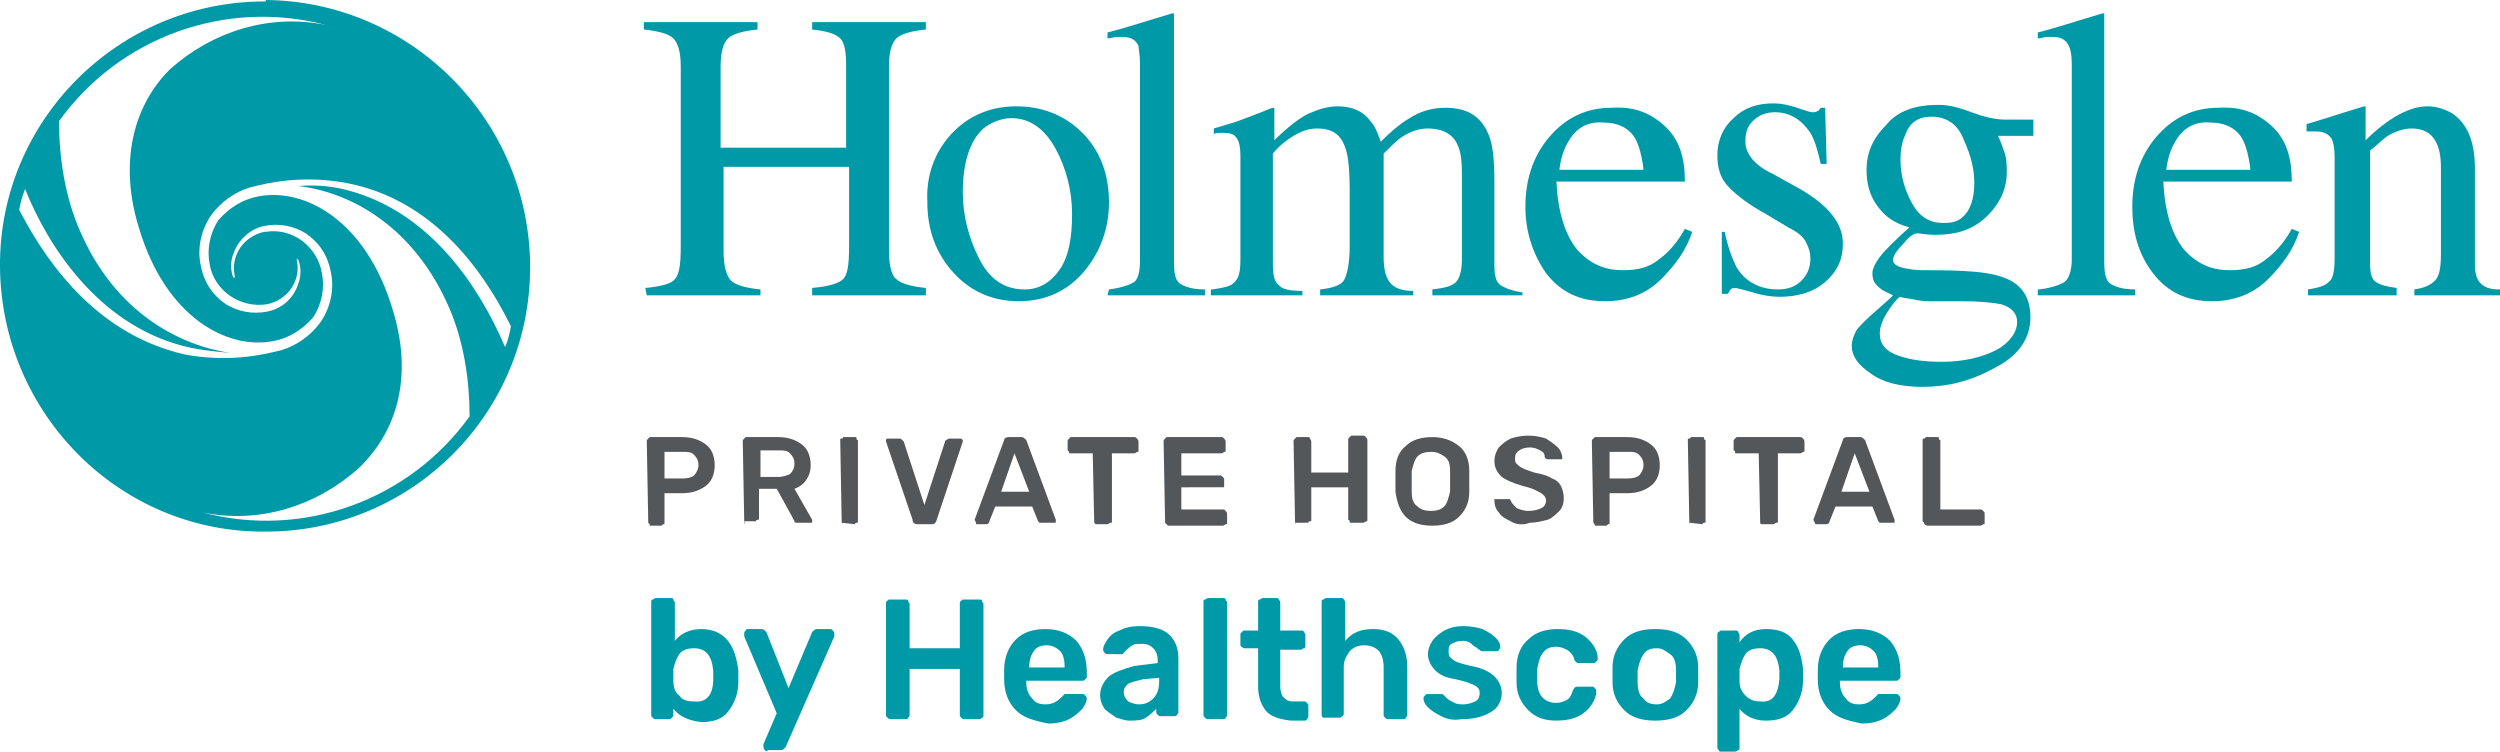
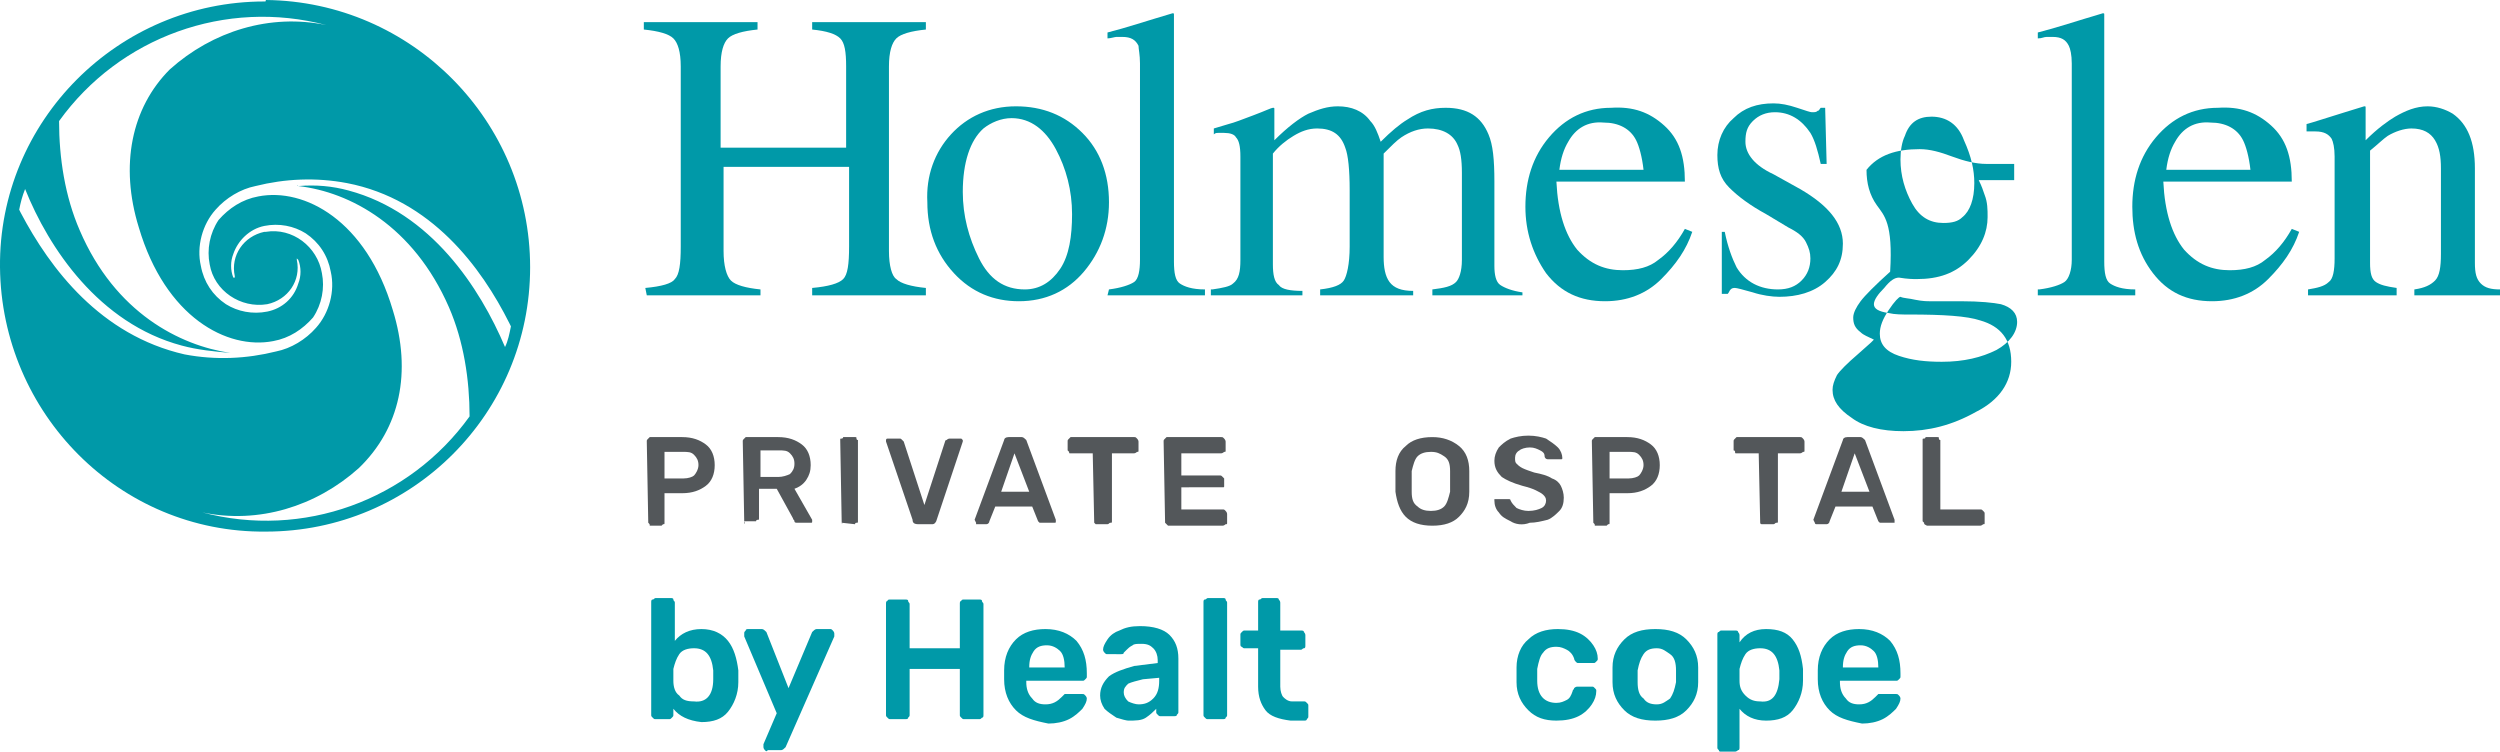
<svg xmlns="http://www.w3.org/2000/svg" version="1.1" id="Layer_1" x="0px" y="0px" viewBox="0 0 169.3 50.9" style="enable-background:new 0 0 169.3 50.9;" xml:space="preserve">
  <style type="text/css">
	.st0{enable-background:new    ;}
	.st1{fill:#0099A8;}
	.st2{fill:#53575A;}
</style>
  <g id="Layer_2_1_">
    <g id="Layer_1-2">
      <g class="st0">
        <path class="st1" d="M43.7,19.5c1.1-0.1,1.8-0.3,2-0.6c0.3-0.3,0.4-1,0.4-2.2V4.5c0-1-0.2-1.6-0.5-1.9s-1-0.5-2-0.6V1.5h7.7V2     c-1,0.1-1.7,0.3-2,0.6s-0.5,0.9-0.5,1.9V10h8.5V4.5c0-1-0.1-1.6-0.4-1.9S56,2.1,55,2V1.5h7.7V2c-1,0.1-1.7,0.3-2,0.6     s-0.5,0.9-0.5,1.9V17c0,1,0.2,1.7,0.5,1.9c0.3,0.3,1,0.5,2,0.6V20H55v-0.5c1.1-0.1,1.8-0.3,2.1-0.6c0.3-0.3,0.4-1,0.4-2.2v-5.4     H49V17c0,1,0.2,1.7,0.5,2s1,0.5,2,0.6V20h-7.7L43.7,19.5L43.7,19.5z" />
      </g>
      <g class="st0">
        <path class="st1" d="M64.4,9.1c1.1-1.2,2.6-1.9,4.4-1.9s3.3,0.6,4.5,1.8s1.8,2.8,1.8,4.7c0,1.8-0.6,3.4-1.7,4.7s-2.6,2-4.4,2     c-1.7,0-3.2-0.6-4.4-1.9c-1.2-1.3-1.8-2.9-1.8-4.8C62.7,11.9,63.3,10.3,64.4,9.1z M66.6,8.7c-0.9,0.8-1.4,2.3-1.4,4.3     c0,1.6,0.4,3.1,1.1,4.5s1.7,2.1,3.1,2.1c1,0,1.8-0.5,2.4-1.4s0.8-2.2,0.8-3.7c0-1.6-0.4-3.1-1.1-4.4S69.8,8,68.5,8     C67.8,8,67.1,8.3,66.6,8.7z" />
      </g>
      <g class="st0">
        <path class="st1" d="M75.1,19.6c0.8-0.1,1.4-0.3,1.7-0.5s0.4-0.8,0.4-1.5V4.3c0-0.6-0.1-1-0.1-1.2c-0.2-0.4-0.5-0.6-1.1-0.6     c-0.1,0-0.3,0-0.4,0S75.2,2.6,75,2.6V2.2c1.2-0.3,2.7-0.8,4.4-1.3c0.1,0,0.1,0,0.1,0.1s0,0.2,0,0.4v16.3c0,0.8,0.1,1.3,0.4,1.5     s0.8,0.4,1.7,0.4V20H75L75.1,19.6L75.1,19.6z" />
      </g>
      <g class="st0">
        <path class="st1" d="M82.1,19.6c0.7-0.1,1.2-0.2,1.4-0.4c0.4-0.3,0.5-0.8,0.5-1.6v-7c0-0.7-0.1-1.1-0.3-1.3     C83.6,9.1,83.3,9,82.9,9c-0.2,0-0.3,0-0.4,0s-0.2,0-0.3,0.1V8.7l1-0.3c0.4-0.1,0.9-0.3,1.7-0.6c0.8-0.3,1.2-0.5,1.3-0.5     s0.1,0,0.1,0.1c0,0,0,0.1,0,0.3v1.8C87.2,8.6,88,8,88.6,7.7c0.7-0.3,1.3-0.5,2-0.5c0.9,0,1.7,0.3,2.2,1c0.3,0.3,0.5,0.8,0.7,1.4     c0.7-0.7,1.3-1.2,1.8-1.5c0.9-0.6,1.7-0.8,2.6-0.8c1.5,0,2.4,0.6,2.9,1.8c0.3,0.7,0.4,1.7,0.4,3.2V18c0,0.6,0.1,1.1,0.4,1.3     c0.3,0.2,0.8,0.4,1.5,0.5V20H97v-0.4c0.8-0.1,1.3-0.2,1.6-0.5c0.2-0.2,0.4-0.7,0.4-1.5v-5.9c0-0.9-0.1-1.5-0.3-1.9     c-0.3-0.7-1-1.1-2-1.1c-0.6,0-1.2,0.2-1.8,0.6c-0.3,0.2-0.7,0.6-1.2,1.1v7c0,0.7,0.1,1.3,0.4,1.7c0.3,0.4,0.8,0.6,1.6,0.6V20     h-6.3v-0.4c0.9-0.1,1.4-0.3,1.6-0.6s0.4-1.1,0.4-2.3v-3.8c0-1.4-0.1-2.4-0.3-2.9c-0.3-0.9-0.9-1.3-1.9-1.3     c-0.6,0-1.1,0.2-1.6,0.5s-1,0.7-1.4,1.2v7.5c0,0.7,0.1,1.2,0.4,1.4c0.2,0.3,0.8,0.4,1.6,0.4V20H82v-0.4H82.1z" />
      </g>
      <g class="st0">
        <path class="st1" d="M112.7,8.5c1,0.9,1.4,2.1,1.4,3.8h-8.7c0.1,2.1,0.6,3.6,1.4,4.6c0.9,1,1.9,1.4,3.1,1.4c1,0,1.8-0.2,2.4-0.7     c0.7-0.5,1.3-1.2,1.8-2.1l0.5,0.2c-0.4,1.2-1.1,2.2-2.1,3.2s-2.3,1.5-3.8,1.5c-1.7,0-3-0.6-4-1.9c-0.9-1.3-1.4-2.8-1.4-4.5     c0-1.8,0.5-3.4,1.6-4.7s2.5-2,4.2-2C110.6,7.2,111.7,7.6,112.7,8.5z M106.2,9.6c-0.3,0.5-0.5,1.1-0.6,1.9h5.7     c-0.1-0.9-0.3-1.6-0.5-2c-0.4-0.8-1.2-1.2-2.2-1.2C107.5,8.2,106.7,8.7,106.2,9.6z" />
      </g>
      <g class="st0">
        <path class="st1" d="M116.3,15.7h0.5c0.2,1,0.5,1.8,0.8,2.4c0.6,1,1.6,1.5,2.8,1.5c0.7,0,1.2-0.2,1.6-0.6s0.6-0.9,0.6-1.5     c0-0.4-0.1-0.7-0.3-1.1c-0.2-0.4-0.6-0.7-1.2-1l-1.5-0.9c-1.1-0.6-1.9-1.2-2.5-1.8s-0.8-1.3-0.8-2.2c0-1,0.4-1.9,1.1-2.5     c0.7-0.7,1.6-1,2.7-1c0.5,0,1,0.1,1.6,0.3c0.6,0.2,0.9,0.3,1,0.3c0.2,0,0.3,0,0.4-0.1c0.1,0,0.1-0.1,0.2-0.2h0.3l0.1,3.8h-0.4     c-0.2-0.9-0.4-1.6-0.7-2.1c-0.6-0.9-1.4-1.4-2.4-1.4c-0.6,0-1.1,0.2-1.5,0.6c-0.4,0.4-0.5,0.8-0.5,1.4c0,0.8,0.6,1.6,1.9,2.2     l1.8,1c1.9,1.1,2.9,2.3,2.9,3.7c0,1.1-0.4,1.9-1.2,2.6c-0.8,0.7-1.9,1-3.1,1c-0.5,0-1.2-0.1-1.8-0.3c-0.7-0.2-1.1-0.3-1.2-0.3     s-0.2,0-0.3,0.1c-0.1,0.1-0.1,0.2-0.2,0.3h-0.4v-4.2H116.3z" />
      </g>
      <g class="st0">
-         <path class="st1" d="M127.1,13.9c-0.5-0.7-0.7-1.5-0.7-2.4c0-1.1,0.4-2.1,1.3-3c0.8-1,2-1.4,3.6-1.4c0.7,0,1.4,0.2,2.2,0.5     s1.6,0.5,2.3,0.5c0.2,0,0.5,0,0.9,0s0.7,0,0.8,0h0.2v1.1h-2.4c0.2,0.4,0.3,0.7,0.4,1c0.2,0.5,0.2,1,0.2,1.5c0,1-0.4,2-1.3,2.9     s-2,1.3-3.5,1.3c-0.2,0-0.6,0-1.2-0.1c-0.3,0-0.6,0.2-1,0.7c-0.4,0.4-0.7,0.8-0.7,1.1c0,0.3,0.3,0.5,1,0.6     c0.4,0.1,0.9,0.1,1.4,0.1c2.3,0,3.9,0.1,4.8,0.4c1.4,0.4,2.1,1.3,2.1,2.8c0,1.4-0.8,2.6-2.4,3.4c-1.6,0.9-3.2,1.3-4.9,1.3     c-1.5,0-2.7-0.3-3.5-0.9c-0.9-0.6-1.3-1.2-1.3-1.9c0-0.3,0.1-0.6,0.3-1c0.2-0.3,0.7-0.8,1.4-1.4l0.9-0.8l0.2-0.2     c-0.4-0.2-0.7-0.3-0.9-0.5c-0.4-0.3-0.5-0.6-0.5-1c0-0.3,0.2-0.7,0.5-1.1s1-1.1,2-2C128.2,15.1,127.6,14.6,127.1,13.9z      M128.6,24.1c0.9,0.3,1.8,0.4,2.9,0.4c1.5,0,2.7-0.3,3.7-0.8c0.9-0.5,1.4-1.2,1.4-1.9c0-0.6-0.4-1-1.1-1.2     c-0.5-0.1-1.4-0.2-2.7-0.2c-0.3,0-0.7,0-1.1,0s-0.7,0-1,0c-0.2,0-0.5,0-1-0.1c-0.4-0.1-0.8-0.1-1-0.2c-0.1,0-0.4,0.3-0.8,0.9     c-0.4,0.6-0.6,1.1-0.6,1.6C127.3,23.3,127.7,23.8,128.6,24.1z M132.9,14.7c0.5-0.4,0.8-1.2,0.8-2.3c0-0.9-0.2-1.8-0.7-2.9     c-0.4-1.1-1.2-1.6-2.2-1.6c-0.9,0-1.5,0.4-1.8,1.3c-0.2,0.4-0.3,1-0.3,1.6c0,1.1,0.3,2.1,0.8,3c0.5,0.9,1.2,1.3,2.1,1.3     C132.2,15.1,132.6,15,132.9,14.7z" />
+         <path class="st1" d="M127.1,13.9c-0.5-0.7-0.7-1.5-0.7-2.4c0.8-1,2-1.4,3.6-1.4c0.7,0,1.4,0.2,2.2,0.5     s1.6,0.5,2.3,0.5c0.2,0,0.5,0,0.9,0s0.7,0,0.8,0h0.2v1.1h-2.4c0.2,0.4,0.3,0.7,0.4,1c0.2,0.5,0.2,1,0.2,1.5c0,1-0.4,2-1.3,2.9     s-2,1.3-3.5,1.3c-0.2,0-0.6,0-1.2-0.1c-0.3,0-0.6,0.2-1,0.7c-0.4,0.4-0.7,0.8-0.7,1.1c0,0.3,0.3,0.5,1,0.6     c0.4,0.1,0.9,0.1,1.4,0.1c2.3,0,3.9,0.1,4.8,0.4c1.4,0.4,2.1,1.3,2.1,2.8c0,1.4-0.8,2.6-2.4,3.4c-1.6,0.9-3.2,1.3-4.9,1.3     c-1.5,0-2.7-0.3-3.5-0.9c-0.9-0.6-1.3-1.2-1.3-1.9c0-0.3,0.1-0.6,0.3-1c0.2-0.3,0.7-0.8,1.4-1.4l0.9-0.8l0.2-0.2     c-0.4-0.2-0.7-0.3-0.9-0.5c-0.4-0.3-0.5-0.6-0.5-1c0-0.3,0.2-0.7,0.5-1.1s1-1.1,2-2C128.2,15.1,127.6,14.6,127.1,13.9z      M128.6,24.1c0.9,0.3,1.8,0.4,2.9,0.4c1.5,0,2.7-0.3,3.7-0.8c0.9-0.5,1.4-1.2,1.4-1.9c0-0.6-0.4-1-1.1-1.2     c-0.5-0.1-1.4-0.2-2.7-0.2c-0.3,0-0.7,0-1.1,0s-0.7,0-1,0c-0.2,0-0.5,0-1-0.1c-0.4-0.1-0.8-0.1-1-0.2c-0.1,0-0.4,0.3-0.8,0.9     c-0.4,0.6-0.6,1.1-0.6,1.6C127.3,23.3,127.7,23.8,128.6,24.1z M132.9,14.7c0.5-0.4,0.8-1.2,0.8-2.3c0-0.9-0.2-1.8-0.7-2.9     c-0.4-1.1-1.2-1.6-2.2-1.6c-0.9,0-1.5,0.4-1.8,1.3c-0.2,0.4-0.3,1-0.3,1.6c0,1.1,0.3,2.1,0.8,3c0.5,0.9,1.2,1.3,2.1,1.3     C132.2,15.1,132.6,15,132.9,14.7z" />
      </g>
      <g class="st0">
        <path class="st1" d="M138.1,19.6c0.8-0.1,1.4-0.3,1.7-0.5s0.5-0.8,0.5-1.5V4.3c0-0.6-0.1-1-0.2-1.2c-0.2-0.4-0.5-0.6-1.1-0.6     c-0.1,0-0.3,0-0.4,0c-0.2,0-0.3,0.1-0.6,0.1V2.2c1.2-0.3,2.7-0.8,4.4-1.3c0.1,0,0.1,0,0.1,0.1s0,0.2,0,0.4v16.3     c0,0.8,0.1,1.3,0.4,1.5s0.8,0.4,1.7,0.4V20H138v-0.4H138.1z" />
      </g>
      <g class="st0">
        <path class="st1" d="M153.8,8.5c1,0.9,1.4,2.1,1.4,3.8h-8.7c0.1,2.1,0.6,3.6,1.4,4.6c0.9,1,1.9,1.4,3.1,1.4c1,0,1.8-0.2,2.4-0.7     c0.7-0.5,1.3-1.2,1.8-2.1l0.5,0.2c-0.4,1.2-1.1,2.2-2.1,3.2s-2.3,1.5-3.8,1.5c-1.7,0-3-0.6-4-1.9s-1.4-2.8-1.4-4.5     c0-1.8,0.5-3.4,1.6-4.7s2.5-2,4.2-2C151.7,7.2,152.8,7.6,153.8,8.5z M147.3,9.6c-0.3,0.5-0.5,1.1-0.6,1.9h5.7     c-0.1-0.9-0.3-1.6-0.5-2c-0.4-0.8-1.2-1.2-2.2-1.2C148.6,8.2,147.8,8.7,147.3,9.6z" />
      </g>
      <g class="st0">
        <path class="st1" d="M156.3,19.6c0.6-0.1,1.1-0.2,1.4-0.5c0.3-0.2,0.4-0.8,0.4-1.6v-6.9c0-0.6-0.1-1-0.2-1.2     c-0.2-0.3-0.5-0.5-1.1-0.5c-0.1,0-0.2,0-0.3,0s-0.2,0-0.3,0V8.4c0.4-0.1,1.3-0.4,2.6-0.8l1.3-0.4c0.1,0,0.1,0,0.1,0.1     c0,0,0,0.1,0,0.2v2c0.8-0.8,1.5-1.3,2-1.6c0.7-0.4,1.4-0.7,2.2-0.7c0.6,0,1.2,0.2,1.7,0.5c1,0.7,1.5,1.9,1.5,3.7v6.4     c0,0.7,0.1,1.1,0.4,1.4c0.3,0.3,0.7,0.4,1.3,0.4V20h-5.8v-0.4c0.7-0.1,1.1-0.3,1.4-0.6c0.3-0.3,0.4-0.9,0.4-1.8v-5.8     c0-0.8-0.1-1.4-0.4-1.9c-0.3-0.5-0.8-0.8-1.6-0.8c-0.5,0-1.1,0.2-1.6,0.5c-0.3,0.2-0.7,0.6-1.2,1v7.6c0,0.7,0.1,1.1,0.4,1.3     c0.3,0.2,0.7,0.3,1.4,0.4V20h-6L156.3,19.6L156.3,19.6z" />
      </g>
      <path class="st1" d="M17.9,0.1C8,0.1-0.1,8.2,0,18.1s8.1,18,18,17.9c9.9,0,17.9-8,17.9-17.9S27.9,0.1,18,0C18,0.1,18,0.1,17.9,0.1    z M1.4,14.4l-0.1-0.2c0.1-0.5,0.2-0.9,0.4-1.4c1.6,4,5,9.1,10.6,10.6c1.1,0.3,2.2,0.4,3.3,0.5c0.1,0,0.1,0,0,0    c-3.4-0.5-7.8-2.7-10.2-8.3C4.4,13.3,4,10.7,4,8.2c4.1-5.7,11.3-8.3,18.1-6.5c-3.8-0.8-7.7,0.4-10.6,3c-2.6,2.6-3.4,6.5-2.1,10.7    c1.8,6.1,6,8.3,9.1,7.7c1.1-0.2,2-0.8,2.7-1.6c0.6-0.9,0.8-2,0.6-3c-0.3-1.8-2-3.1-3.8-2.8h-0.1c-1.4,0.3-2.3,1.6-2,3l0,0v0.1    h-0.1c-0.2-0.5-0.2-1.1,0-1.6c0.3-0.9,1.1-1.7,2.1-1.9s2,0,2.8,0.5c0.9,0.6,1.5,1.5,1.7,2.6c0.3,1.3-0.1,2.8-1,3.8    c-0.7,0.8-1.7,1.4-2.7,1.6c-2,0.5-4.1,0.6-6.2,0.2C6.8,22.7,3.4,18.2,1.4,14.4z M20.2,12.6c3.5,0.4,7.8,2.7,10.2,8.2    c1,2.3,1.4,4.9,1.4,7.4c-4.1,5.7-11.3,8.3-18.1,6.5c3.8,0.8,7.7-0.4,10.6-3c2.8-2.7,3.6-6.5,2.3-10.7c-1.8-6.1-6-8.3-9.1-7.7    c-1.1,0.2-2,0.8-2.7,1.6c-0.6,0.9-0.8,2-0.6,3c0.3,1.8,2.1,3,3.9,2.7c1.4-0.3,2.3-1.6,2-3l0,0v-0.1l0.1,0.1c0.2,0.5,0.2,1.1,0,1.6    c-0.3,1-1.1,1.7-2.1,1.9c-1,0.2-2,0-2.8-0.5c-0.9-0.6-1.5-1.5-1.7-2.6c-0.3-1.3,0.1-2.8,1-3.8c0.7-0.8,1.7-1.4,2.7-1.6    c2-0.5,4.1-0.6,6.2-0.2c5.7,1.1,9.1,5.7,11,9.5l0.1,0.2c-0.1,0.5-0.2,1-0.4,1.4c-1.7-4-5-9.1-10.6-10.6    C22.5,12.6,21.4,12.5,20.2,12.6C20.1,12.5,20.1,12.6,20.2,12.6z" />
      <g class="st0">
        <path class="st2" d="M43.9,35.4L43.9,35.4l-0.1-5.5c0-0.1,0-0.1,0.1-0.2l0.1-0.1h2.2c0.7,0,1.2,0.2,1.6,0.5     c0.4,0.3,0.6,0.8,0.6,1.4s-0.2,1.1-0.6,1.4s-0.9,0.5-1.6,0.5H45v2c0,0.1,0,0.1-0.1,0.1l-0.1,0.1H44C44,35.5,44,35.5,43.9,35.4z      M46.3,32.4c0.3,0,0.6-0.1,0.7-0.2s0.3-0.4,0.3-0.7c0-0.3-0.1-0.5-0.3-0.7s-0.4-0.2-0.8-0.2H45v1.8C45,32.4,46.3,32.4,46.3,32.4z     " />
      </g>
      <g class="st0">
        <path class="st2" d="M50.4,35.4L50.4,35.4l-0.1-5.5c0-0.1,0-0.1,0.1-0.2l0.1-0.1h2.2c0.7,0,1.2,0.2,1.6,0.5     c0.4,0.3,0.6,0.8,0.6,1.4c0,0.4-0.1,0.7-0.3,1s-0.5,0.5-0.8,0.6l1.2,2.1v0.1c0,0.1,0,0.1-0.1,0.1h-0.1H54c-0.1,0-0.2,0-0.2-0.1     s-0.1-0.1-0.1-0.2l-1.1-2h-1.2v2c0,0.1,0,0.1-0.1,0.1s-0.1,0.1-0.1,0.1h-0.8C50.5,35.5,50.4,35.5,50.4,35.4z M52.7,32.3     c0.3,0,0.6-0.1,0.8-0.2c0.2-0.2,0.3-0.4,0.3-0.7s-0.1-0.5-0.3-0.7s-0.4-0.2-0.8-0.2h-1.2v1.8C51.5,32.3,52.7,32.3,52.7,32.3z" />
      </g>
      <g class="st0">
        <path class="st2" d="M57,35.4L57,35.4l-0.1-5.6c0-0.1,0-0.1,0.1-0.1s0.1-0.1,0.1-0.1h0.8c0.1,0,0.1,0,0.1,0.1s0.1,0.1,0.1,0.1     v5.5c0,0.1,0,0.1-0.1,0.1s-0.1,0.1-0.1,0.1L57,35.4C57.1,35.5,57,35.5,57,35.4z" />
      </g>
      <g class="st0">
        <path class="st2" d="M61.8,35.2L60,29.9v-0.1c0,0,0-0.1,0.1-0.1h0.1h0.7c0.1,0,0.1,0,0.2,0.1l0.1,0.1l1.4,4.3l1.4-4.3     c0,0,0-0.1,0.1-0.1c0,0,0.1-0.1,0.2-0.1H65h0.1l0.1,0.1v0.1l-1.8,5.4c-0.1,0.2-0.2,0.2-0.3,0.2h-0.9     C61.9,35.5,61.8,35.4,61.8,35.2z" />
      </g>
      <g class="st0">
        <path class="st2" d="M66.1,35.4L66.1,35.4L66,35.2l2-5.4c0-0.1,0.1-0.2,0.3-0.2h0.9c0.1,0,0.2,0.1,0.3,0.2l2,5.4c0,0,0,0,0,0.1     s0,0.1-0.1,0.1h-0.1h-0.7c-0.1,0-0.1,0-0.2,0l-0.1-0.1l-0.4-1h-2.5l-0.4,1c0,0.1-0.1,0.2-0.2,0.2h-0.7     C66.1,35.5,66.1,35.5,66.1,35.4z M69.7,33.3l-1-2.6l-0.9,2.6H69.7z" />
      </g>
      <g class="st0">
        <path class="st2" d="M74.1,35.4L74.1,35.4L74,30.7h-1.5c-0.1,0-0.1,0-0.1-0.1l-0.1-0.1v-0.6c0-0.1,0-0.1,0.1-0.2l0.1-0.1h4.3     c0.1,0,0.1,0,0.2,0.1c0,0,0.1,0.1,0.1,0.2v0.6c0,0.1,0,0.1-0.1,0.1c0,0-0.1,0.1-0.2,0.1h-1.5v4.6c0,0.1,0,0.1-0.1,0.1     s-0.1,0.1-0.2,0.1h-0.8C74.2,35.5,74.2,35.5,74.1,35.4z" />
      </g>
      <g class="st0">
        <path class="st2" d="M78.9,35.4L78.9,35.4l-0.1-5.5c0-0.1,0-0.1,0.1-0.2l0.1-0.1h3.7c0.1,0,0.1,0,0.2,0.1c0,0,0.1,0.1,0.1,0.2     v0.6c0,0.1,0,0.1-0.1,0.1c0,0-0.1,0.1-0.2,0.1H80v1.5h2.6c0.1,0,0.1,0,0.2,0.1s0.1,0.1,0.1,0.1v0.5c0,0.1,0,0.1-0.1,0.1     s-0.2,0-0.2,0H80v1.5h2.8c0.1,0,0.1,0,0.2,0.1c0,0,0.1,0.1,0.1,0.2v0.6c0,0.1,0,0.1-0.1,0.1c0,0-0.1,0.1-0.2,0.1h-3.7     C79,35.5,79,35.5,78.9,35.4z" />
      </g>
      <g class="st0">
-         <path class="st2" d="M87.7,35.4L87.7,35.4l-0.1-5.5c0-0.1,0-0.1,0.1-0.2l0.1-0.1h0.8c0.1,0,0.1,0,0.1,0.1c0,0,0.1,0.1,0.1,0.2V32     h2.5v-2.2c0-0.1,0-0.1,0.1-0.2l0.1-0.1h0.8c0.1,0,0.1,0,0.2,0.1c0,0,0.1,0.1,0.1,0.2v5.4c0,0.1,0,0.1-0.1,0.1     c0,0-0.1,0.1-0.2,0.1h-0.8c-0.1,0-0.1,0-0.1-0.1s-0.1-0.1-0.1-0.1V33h-2.5v2.2c0,0.1,0,0.1-0.1,0.1s-0.1,0.1-0.1,0.1L87.7,35.4     C87.8,35.5,87.7,35.5,87.7,35.4z" />
-       </g>
+         </g>
      <g class="st0">
        <path class="st2" d="M95.2,35c-0.4-0.4-0.6-1-0.7-1.7c0-0.2,0-0.4,0-0.7s0-0.6,0-0.7c0-0.7,0.2-1.3,0.7-1.7     c0.4-0.4,1-0.6,1.8-0.6c0.7,0,1.3,0.2,1.8,0.6s0.7,1,0.7,1.7c0,0.3,0,0.6,0,0.7c0,0.2,0,0.4,0,0.7c0,0.8-0.3,1.3-0.7,1.7     s-1,0.6-1.8,0.6S95.6,35.4,95.2,35z M97.8,34.3c0.2-0.2,0.3-0.6,0.4-1c0-0.3,0-0.6,0-0.7c0-0.1,0-0.4,0-0.7c0-0.5-0.1-0.8-0.4-1     s-0.5-0.3-0.9-0.3s-0.7,0.1-0.9,0.3s-0.3,0.6-0.4,1c0,0.2,0,0.4,0,0.7s0,0.5,0,0.7c0,0.5,0.1,0.8,0.4,1c0.2,0.2,0.5,0.3,0.9,0.3     S97.6,34.5,97.8,34.3z" />
      </g>
      <g class="st0">
        <path class="st2" d="M102.3,35.3c-0.4-0.2-0.6-0.3-0.8-0.6c-0.2-0.2-0.3-0.5-0.3-0.8v-0.1h0.1h0.7c0.1,0,0.1,0,0.2,0     s0.1,0.1,0.1,0.1c0.1,0.2,0.2,0.3,0.4,0.5c0.2,0.1,0.5,0.2,0.8,0.2c0.4,0,0.7-0.1,0.9-0.2c0.2-0.1,0.3-0.3,0.3-0.5     s-0.1-0.3-0.2-0.4c-0.1-0.1-0.3-0.2-0.5-0.3s-0.5-0.2-0.9-0.3c-0.7-0.2-1.1-0.4-1.4-0.6c-0.3-0.3-0.5-0.6-0.5-1.1     c0-0.3,0.1-0.6,0.3-0.9c0.2-0.2,0.4-0.4,0.8-0.6c0.3-0.1,0.7-0.2,1.2-0.2s0.9,0.1,1.2,0.2c0.3,0.2,0.6,0.4,0.8,0.6     s0.3,0.5,0.3,0.7c0,0.1,0,0.1-0.1,0.1s-0.1,0-0.1,0h-0.8c-0.1,0-0.2-0.1-0.2-0.2c0-0.2-0.1-0.3-0.3-0.4c-0.2-0.1-0.4-0.2-0.7-0.2     c-0.3,0-0.6,0.1-0.7,0.2c-0.2,0.1-0.3,0.3-0.3,0.5s0,0.3,0.1,0.4s0.2,0.2,0.4,0.3s0.5,0.2,0.8,0.3c0.5,0.1,0.9,0.2,1.2,0.4     c0.3,0.1,0.5,0.3,0.6,0.5s0.2,0.5,0.2,0.8c0,0.4-0.1,0.7-0.3,0.9s-0.5,0.5-0.8,0.6c-0.4,0.1-0.8,0.2-1.2,0.2     C103.1,35.6,102.6,35.5,102.3,35.3z" />
      </g>
      <g class="st0">
        <path class="st2" d="M107.9,35.4L107.9,35.4l-0.1-5.5c0-0.1,0-0.1,0.1-0.2l0.1-0.1h2.2c0.7,0,1.2,0.2,1.6,0.5s0.6,0.8,0.6,1.4     s-0.2,1.1-0.6,1.4s-0.9,0.5-1.6,0.5H109v2c0,0.1,0,0.1-0.1,0.1l-0.1,0.1H108C108,35.5,108,35.5,107.9,35.4z M110.3,32.4     c0.3,0,0.6-0.1,0.7-0.2s0.3-0.4,0.3-0.7c0-0.3-0.1-0.5-0.3-0.7c-0.2-0.2-0.4-0.2-0.8-0.2H109v1.8C109,32.4,110.3,32.4,110.3,32.4     z" />
      </g>
      <g class="st0">
-         <path class="st2" d="M114.4,35.4L114.4,35.4l-0.1-5.6c0-0.1,0-0.1,0.1-0.1s0.1-0.1,0.1-0.1h0.8c0.1,0,0.1,0,0.1,0.1     s0.1,0.1,0.1,0.1v5.5c0,0.1,0,0.1-0.1,0.1s-0.1,0.1-0.1,0.1L114.4,35.4C114.5,35.5,114.4,35.5,114.4,35.4z" />
-       </g>
+         </g>
      <g class="st0">
        <path class="st2" d="M119.2,35.4L119.2,35.4l-0.1-4.7h-1.5c-0.1,0-0.1,0-0.1-0.1s-0.1-0.1-0.1-0.1v-0.6c0-0.1,0-0.1,0.1-0.2     l0.1-0.1h4.3c0.1,0,0.1,0,0.2,0.1c0,0,0.1,0.1,0.1,0.2v0.6c0,0.1,0,0.1-0.1,0.1c0,0-0.1,0.1-0.2,0.1h-1.5v4.6     c0,0.1,0,0.1-0.1,0.1s-0.1,0.1-0.2,0.1h-0.8C119.3,35.5,119.2,35.5,119.2,35.4z" />
      </g>
      <g class="st0">
        <path class="st2" d="M122.9,35.4L122.9,35.4l-0.1-0.2l2-5.4c0-0.1,0.1-0.2,0.3-0.2h0.9c0.1,0,0.2,0.1,0.3,0.2l2,5.4     c0,0,0,0,0,0.1s0,0.1,0,0.1h-0.1h-0.7c-0.1,0-0.1,0-0.2,0l-0.1-0.1l-0.4-1h-2.5l-0.4,1c0,0.1-0.1,0.2-0.2,0.2H123     C123,35.5,122.9,35.5,122.9,35.4z M126.6,33.3l-1-2.6l-0.9,2.6H126.6z" />
      </g>
      <g class="st0">
        <path class="st2" d="M130.3,35.4l-0.1-0.1v-5.5c0-0.1,0-0.1,0.1-0.1s0.1-0.1,0.1-0.1h0.8c0.1,0,0.1,0,0.1,0.1s0.1,0.1,0.1,0.1     v4.7h2.7c0.1,0,0.1,0,0.2,0.1s0.1,0.1,0.1,0.2v0.6c0,0.1,0,0.1-0.1,0.1c0,0-0.1,0.1-0.2,0.1h-3.6     C130.3,35.5,130.3,35.5,130.3,35.4z" />
      </g>
      <g class="st0">
        <path class="st1" d="M45.6,48v0.4c0,0.1,0,0.1-0.1,0.2c-0.1,0.1-0.1,0.1-0.2,0.1h-0.9c-0.1,0-0.1,0-0.2-0.1     c-0.1-0.1-0.1-0.1-0.1-0.2v-7.6c0-0.1,0-0.2,0.1-0.2s0.1-0.1,0.2-0.1h1c0.1,0,0.2,0,0.2,0.1s0.1,0.1,0.1,0.2v2.6     c0.4-0.5,1-0.8,1.8-0.8s1.4,0.3,1.8,0.8c0.4,0.5,0.6,1.2,0.7,2c0,0.1,0,0.2,0,0.4s0,0.3,0,0.4c0,0.8-0.3,1.5-0.7,2     s-1,0.7-1.8,0.7C46.6,48.8,46,48.5,45.6,48z M48.3,46c0-0.1,0-0.2,0-0.3s0-0.3,0-0.3c-0.1-1-0.5-1.5-1.3-1.5     c-0.4,0-0.8,0.1-1,0.4s-0.3,0.6-0.4,1v0.4v0.4c0,0.4,0.1,0.8,0.4,1c0.2,0.3,0.5,0.4,1,0.4C47.8,47.6,48.3,47.1,48.3,46z" />
      </g>
      <g class="st0">
        <path class="st1" d="M51.8,50.8c0,0-0.1-0.1-0.1-0.2c0-0.1,0-0.1,0-0.2l0.9-2.1l-2.2-5.2c0-0.1,0-0.1,0-0.2c0-0.1,0-0.1,0.1-0.2     c0-0.1,0.1-0.1,0.2-0.1h0.9c0.1,0,0.2,0.1,0.3,0.2l1.5,3.8l1.6-3.8c0.1-0.1,0.2-0.2,0.3-0.2h0.9c0.1,0,0.1,0,0.2,0.1     c0,0,0.1,0.1,0.1,0.2c0,0.1,0,0.1,0,0.2l-3.3,7.5c-0.1,0.1-0.2,0.2-0.3,0.2H52C51.9,50.9,51.9,50.9,51.8,50.8z" />
      </g>
      <g class="st0">
        <path class="st1" d="M60.1,48.6C60,48.5,60,48.5,60,48.4v-7.5c0-0.1,0-0.2,0.1-0.2c0-0.1,0.1-0.1,0.2-0.1h1c0.1,0,0.2,0,0.2,0.1     s0.1,0.1,0.1,0.2v3H65v-3c0-0.1,0-0.2,0.1-0.2c0-0.1,0.1-0.1,0.2-0.1h1c0.1,0,0.2,0,0.2,0.1s0.1,0.1,0.1,0.2v7.5     c0,0.1,0,0.2-0.1,0.2c-0.1,0.1-0.1,0.1-0.2,0.1h-1c-0.1,0-0.1,0-0.2-0.1S65,48.5,65,48.4v-3.1h-3.4v3.1c0,0.1,0,0.1-0.1,0.2     c0,0.1-0.1,0.1-0.2,0.1h-1C60.2,48.7,60.2,48.7,60.1,48.6z" />
        <path class="st1" d="M68.8,48.1C68.3,47.6,68,46.9,68,46v-0.3v-0.3c0-0.9,0.3-1.6,0.8-2.1s1.2-0.7,2-0.7c0.9,0,1.6,0.3,2.1,0.8     c0.5,0.6,0.7,1.3,0.7,2.2v0.2c0,0.1,0,0.1-0.1,0.2c-0.1,0.1-0.1,0.1-0.2,0.1h-3.8v0.1c0,0.4,0.1,0.8,0.4,1.1     c0.2,0.3,0.5,0.4,0.9,0.4c0.5,0,0.8-0.2,1.1-0.5c0.1-0.1,0.1-0.1,0.2-0.2c0,0,0.1,0,0.2,0h1c0.1,0,0.1,0,0.2,0.1     c0,0,0.1,0.1,0.1,0.2c0,0.2-0.1,0.4-0.3,0.7c-0.2,0.2-0.5,0.5-0.9,0.7S71.5,49,71,49C70,48.8,69.3,48.6,68.8,48.1z M72.1,45.2     L72.1,45.2c0-0.5-0.1-0.9-0.3-1.1s-0.5-0.4-0.9-0.4s-0.7,0.1-0.9,0.4s-0.3,0.6-0.3,1.1l0,0H72.1z" />
        <path class="st1" d="M75.6,48.6c-0.3-0.2-0.6-0.4-0.8-0.6c-0.2-0.3-0.3-0.6-0.3-0.9c0-0.5,0.2-0.9,0.6-1.3c0.4-0.3,1-0.5,1.7-0.7     l1.6-0.2v-0.2c0-0.3-0.1-0.6-0.3-0.8s-0.4-0.3-0.8-0.3c-0.3,0-0.5,0-0.6,0.1c-0.2,0.1-0.3,0.2-0.4,0.3s-0.2,0.2-0.2,0.2     c0,0.1-0.1,0.1-0.2,0.1H75c-0.1,0-0.1,0-0.2-0.1c0,0-0.1-0.1-0.1-0.2c0-0.2,0.1-0.4,0.3-0.7s0.5-0.5,0.8-0.6     c0.4-0.2,0.8-0.3,1.4-0.3c0.9,0,1.6,0.2,2,0.6c0.4,0.4,0.6,0.9,0.6,1.6v3.6c0,0.1,0,0.1-0.1,0.2c0,0.1-0.1,0.1-0.2,0.1h-0.9     c-0.1,0-0.1,0-0.2-0.1s-0.1-0.1-0.1-0.2V48c-0.2,0.2-0.4,0.4-0.7,0.6s-0.7,0.2-1.2,0.2C76.3,48.8,75.9,48.7,75.6,48.6z      M78.1,47.3c0.3-0.3,0.4-0.7,0.4-1.2v-0.2L77.4,46c-0.4,0.1-0.8,0.2-1,0.3c-0.2,0.2-0.3,0.3-0.3,0.6c0,0.2,0.1,0.4,0.3,0.6     c0.2,0.1,0.5,0.2,0.7,0.2C77.5,47.7,77.8,47.6,78.1,47.3z" />
        <path class="st1" d="M81.6,48.6c-0.1-0.1-0.1-0.1-0.1-0.2v-7.6c0-0.1,0-0.2,0.1-0.2s0.1-0.1,0.2-0.1h1c0.1,0,0.2,0,0.2,0.1     s0.1,0.1,0.1,0.2v7.6c0,0.1,0,0.1-0.1,0.2c0,0.1-0.1,0.1-0.2,0.1h-1C81.7,48.7,81.7,48.7,81.6,48.6z" />
        <path class="st1" d="M85.7,48.1c-0.3-0.4-0.5-0.9-0.5-1.6v-2.6h-0.9c-0.1,0-0.1,0-0.2-0.1c-0.1,0-0.1-0.1-0.1-0.2V43     c0-0.1,0-0.1,0.1-0.2c0.1-0.1,0.1-0.1,0.2-0.1h0.9v-1.9c0-0.1,0-0.2,0.1-0.2s0.1-0.1,0.2-0.1h0.9c0.1,0,0.2,0,0.2,0.1     c0,0,0.1,0.1,0.1,0.2v1.9h1.4c0.1,0,0.2,0,0.2,0.1c0,0,0.1,0.1,0.1,0.2v0.7c0,0.1,0,0.2-0.1,0.2S88.2,44,88.1,44h-1.4v2.5     c0,0.3,0.1,0.6,0.2,0.7s0.3,0.3,0.6,0.3h0.8c0.1,0,0.1,0,0.2,0.1s0.1,0.1,0.1,0.2v0.7c0,0.1,0,0.1-0.1,0.2c0,0.1-0.1,0.1-0.2,0.1     h-0.9C86.6,48.7,86,48.5,85.7,48.1z" />
-         <path class="st1" d="M89.6,48.6c-0.1-0.1-0.1-0.1-0.1-0.2v-7.6c0-0.1,0-0.2,0.1-0.2s0.1-0.1,0.2-0.1h1c0.1,0,0.2,0,0.2,0.1     c0,0,0.1,0.1,0.1,0.2v2.6c0.5-0.6,1.1-0.8,1.9-0.8c0.7,0,1.3,0.2,1.7,0.7c0.4,0.5,0.6,1.1,0.6,1.9v3.2c0,0.1,0,0.1-0.1,0.2     c0,0.1-0.1,0.1-0.2,0.1h-1c-0.1,0-0.1,0-0.2-0.1s-0.1-0.1-0.1-0.2v-3.2c0-0.5-0.1-0.8-0.3-1.1c-0.2-0.2-0.5-0.4-1-0.4     c-0.4,0-0.7,0.1-1,0.4c-0.2,0.3-0.4,0.6-0.4,1v3.2c0,0.1,0,0.1-0.1,0.2c-0.1,0.1-0.1,0.1-0.2,0.1L89.6,48.6     C89.7,48.7,89.7,48.7,89.6,48.6z" />
-         <path class="st1" d="M97.6,48.5c-0.4-0.2-0.7-0.4-0.9-0.6c-0.2-0.2-0.3-0.4-0.3-0.6c0-0.1,0-0.1,0.1-0.2s0.1-0.1,0.2-0.1h0.9     c0.1,0,0.1,0,0.2,0.1c0,0,0.1,0.1,0.2,0.2c0.1,0.1,0.3,0.2,0.5,0.3s0.4,0.1,0.6,0.1c0.3,0,0.6-0.1,0.8-0.2     c0.2-0.1,0.3-0.3,0.3-0.5s0-0.3-0.1-0.4c-0.1-0.1-0.2-0.2-0.5-0.3c-0.2-0.1-0.6-0.2-1-0.3c-0.7-0.1-1.1-0.3-1.4-0.6     s-0.5-0.7-0.5-1.1c0-0.3,0.1-0.6,0.3-0.9c0.2-0.3,0.5-0.5,0.8-0.7c0.4-0.2,0.8-0.3,1.3-0.3s1,0.1,1.3,0.2     c0.4,0.2,0.7,0.4,0.9,0.6c0.2,0.2,0.3,0.4,0.3,0.6c0,0.1,0,0.1-0.1,0.2c0,0.1-0.1,0.1-0.2,0.1h-0.9c-0.1,0-0.1,0-0.2-0.1     c-0.1,0-0.1-0.1-0.3-0.2s-0.2-0.2-0.4-0.3c-0.2-0.1-0.3-0.1-0.5-0.1c-0.3,0-0.5,0.1-0.7,0.2s-0.2,0.3-0.2,0.5     c0,0.1,0,0.3,0.1,0.4c0.1,0.1,0.2,0.2,0.4,0.3c0.2,0.1,0.6,0.2,1,0.3c0.7,0.1,1.3,0.4,1.6,0.7c0.3,0.3,0.5,0.7,0.5,1.1     c0,0.5-0.2,1-0.7,1.3s-1.1,0.5-2,0.5C98.4,48.8,98,48.7,97.6,48.5z" />
        <path class="st1" d="M103.5,48.1c-0.5-0.5-0.8-1.1-0.8-1.9v-0.5v-0.5c0-0.8,0.3-1.5,0.8-1.9c0.5-0.5,1.2-0.7,2-0.7     c0.6,0,1.1,0.1,1.5,0.3s0.7,0.5,0.9,0.8c0.2,0.3,0.3,0.6,0.3,0.9c0,0.1,0,0.1-0.1,0.2s-0.1,0.1-0.2,0.1h-1c-0.1,0-0.1,0-0.2-0.1     c0,0-0.1-0.1-0.1-0.2c-0.1-0.3-0.3-0.5-0.5-0.6s-0.4-0.2-0.7-0.2c-0.4,0-0.7,0.1-0.9,0.4c-0.2,0.2-0.3,0.6-0.4,1.1v0.4v0.4     c0,1,0.5,1.5,1.3,1.5c0.3,0,0.5-0.1,0.7-0.2c0.2-0.1,0.3-0.3,0.4-0.6c0-0.1,0.1-0.1,0.1-0.2c0,0,0.1-0.1,0.2-0.1h1     c0.1,0,0.1,0,0.2,0.1s0.1,0.1,0.1,0.2c0,0.3-0.1,0.6-0.3,0.9c-0.2,0.3-0.5,0.6-0.9,0.8s-0.9,0.3-1.5,0.3     C104.6,48.8,104,48.6,103.5,48.1z" />
        <path class="st1" d="M110,48.1c-0.5-0.5-0.8-1.1-0.8-1.9v-0.5v-0.5c0-0.8,0.3-1.4,0.8-1.9s1.2-0.7,2.1-0.7s1.6,0.2,2.1,0.7     s0.8,1.1,0.8,1.9c0,0.1,0,0.3,0,0.5s0,0.4,0,0.5c0,0.8-0.3,1.4-0.8,1.9s-1.2,0.7-2.1,0.7S110.5,48.6,110,48.1z M113.1,47.3     c0.2-0.3,0.3-0.6,0.4-1.1c0-0.1,0-0.2,0-0.4s0-0.4,0-0.4c0-0.5-0.1-0.9-0.4-1.1s-0.5-0.4-0.9-0.4s-0.7,0.1-0.9,0.4     s-0.3,0.6-0.4,1.1v0.4v0.4c0,0.5,0.1,0.9,0.4,1.1c0.2,0.3,0.5,0.4,0.9,0.4S112.8,47.5,113.1,47.3z" />
        <path class="st1" d="M116.4,50.8c-0.1-0.1-0.1-0.1-0.1-0.2V43c0-0.1,0-0.2,0.1-0.2c0.1-0.1,0.1-0.1,0.2-0.1h0.9     c0.1,0,0.2,0,0.2,0.1c0,0,0.1,0.1,0.1,0.2v0.5c0.4-0.6,1-0.9,1.8-0.9s1.4,0.2,1.8,0.7s0.6,1.1,0.7,2c0,0.1,0,0.2,0,0.4     s0,0.3,0,0.4c0,0.8-0.3,1.5-0.7,2s-1,0.7-1.8,0.7s-1.4-0.3-1.8-0.8v2.6c0,0.1,0,0.2-0.1,0.2c0,0-0.1,0.1-0.2,0.1h-1     C116.5,50.9,116.4,50.9,116.4,50.8z M120.5,46c0-0.1,0-0.2,0-0.3s0-0.3,0-0.3c-0.1-1-0.5-1.5-1.3-1.5c-0.4,0-0.8,0.1-1,0.4     c-0.2,0.3-0.3,0.6-0.4,1v0.4v0.4c0,0.4,0.1,0.7,0.4,1s0.6,0.4,1,0.4C120,47.6,120.4,47.1,120.5,46z" />
        <path class="st1" d="M123.9,48.1c-0.5-0.5-0.8-1.2-0.8-2.1v-0.3v-0.3c0-0.9,0.3-1.6,0.8-2.1s1.2-0.7,2-0.7c0.9,0,1.6,0.3,2.1,0.8     c0.5,0.6,0.7,1.3,0.7,2.2v0.2c0,0.1,0,0.1-0.1,0.2c-0.1,0.1-0.1,0.1-0.2,0.1h-3.8v0.1c0,0.4,0.1,0.8,0.4,1.1     c0.2,0.3,0.5,0.4,0.9,0.4c0.5,0,0.8-0.2,1.1-0.5c0.1-0.1,0.1-0.1,0.2-0.2c0,0,0.1,0,0.2,0h1c0.1,0,0.1,0,0.2,0.1     c0,0,0.1,0.1,0.1,0.2c0,0.2-0.1,0.4-0.3,0.7c-0.2,0.2-0.5,0.5-0.9,0.7s-0.9,0.3-1.4,0.3C125.1,48.8,124.4,48.6,123.9,48.1z      M127.2,45.2L127.2,45.2c0-0.5-0.1-0.9-0.3-1.1s-0.5-0.4-0.9-0.4s-0.7,0.1-0.9,0.4s-0.3,0.6-0.3,1.1l0,0H127.2z" />
      </g>
    </g>
  </g>
</svg>